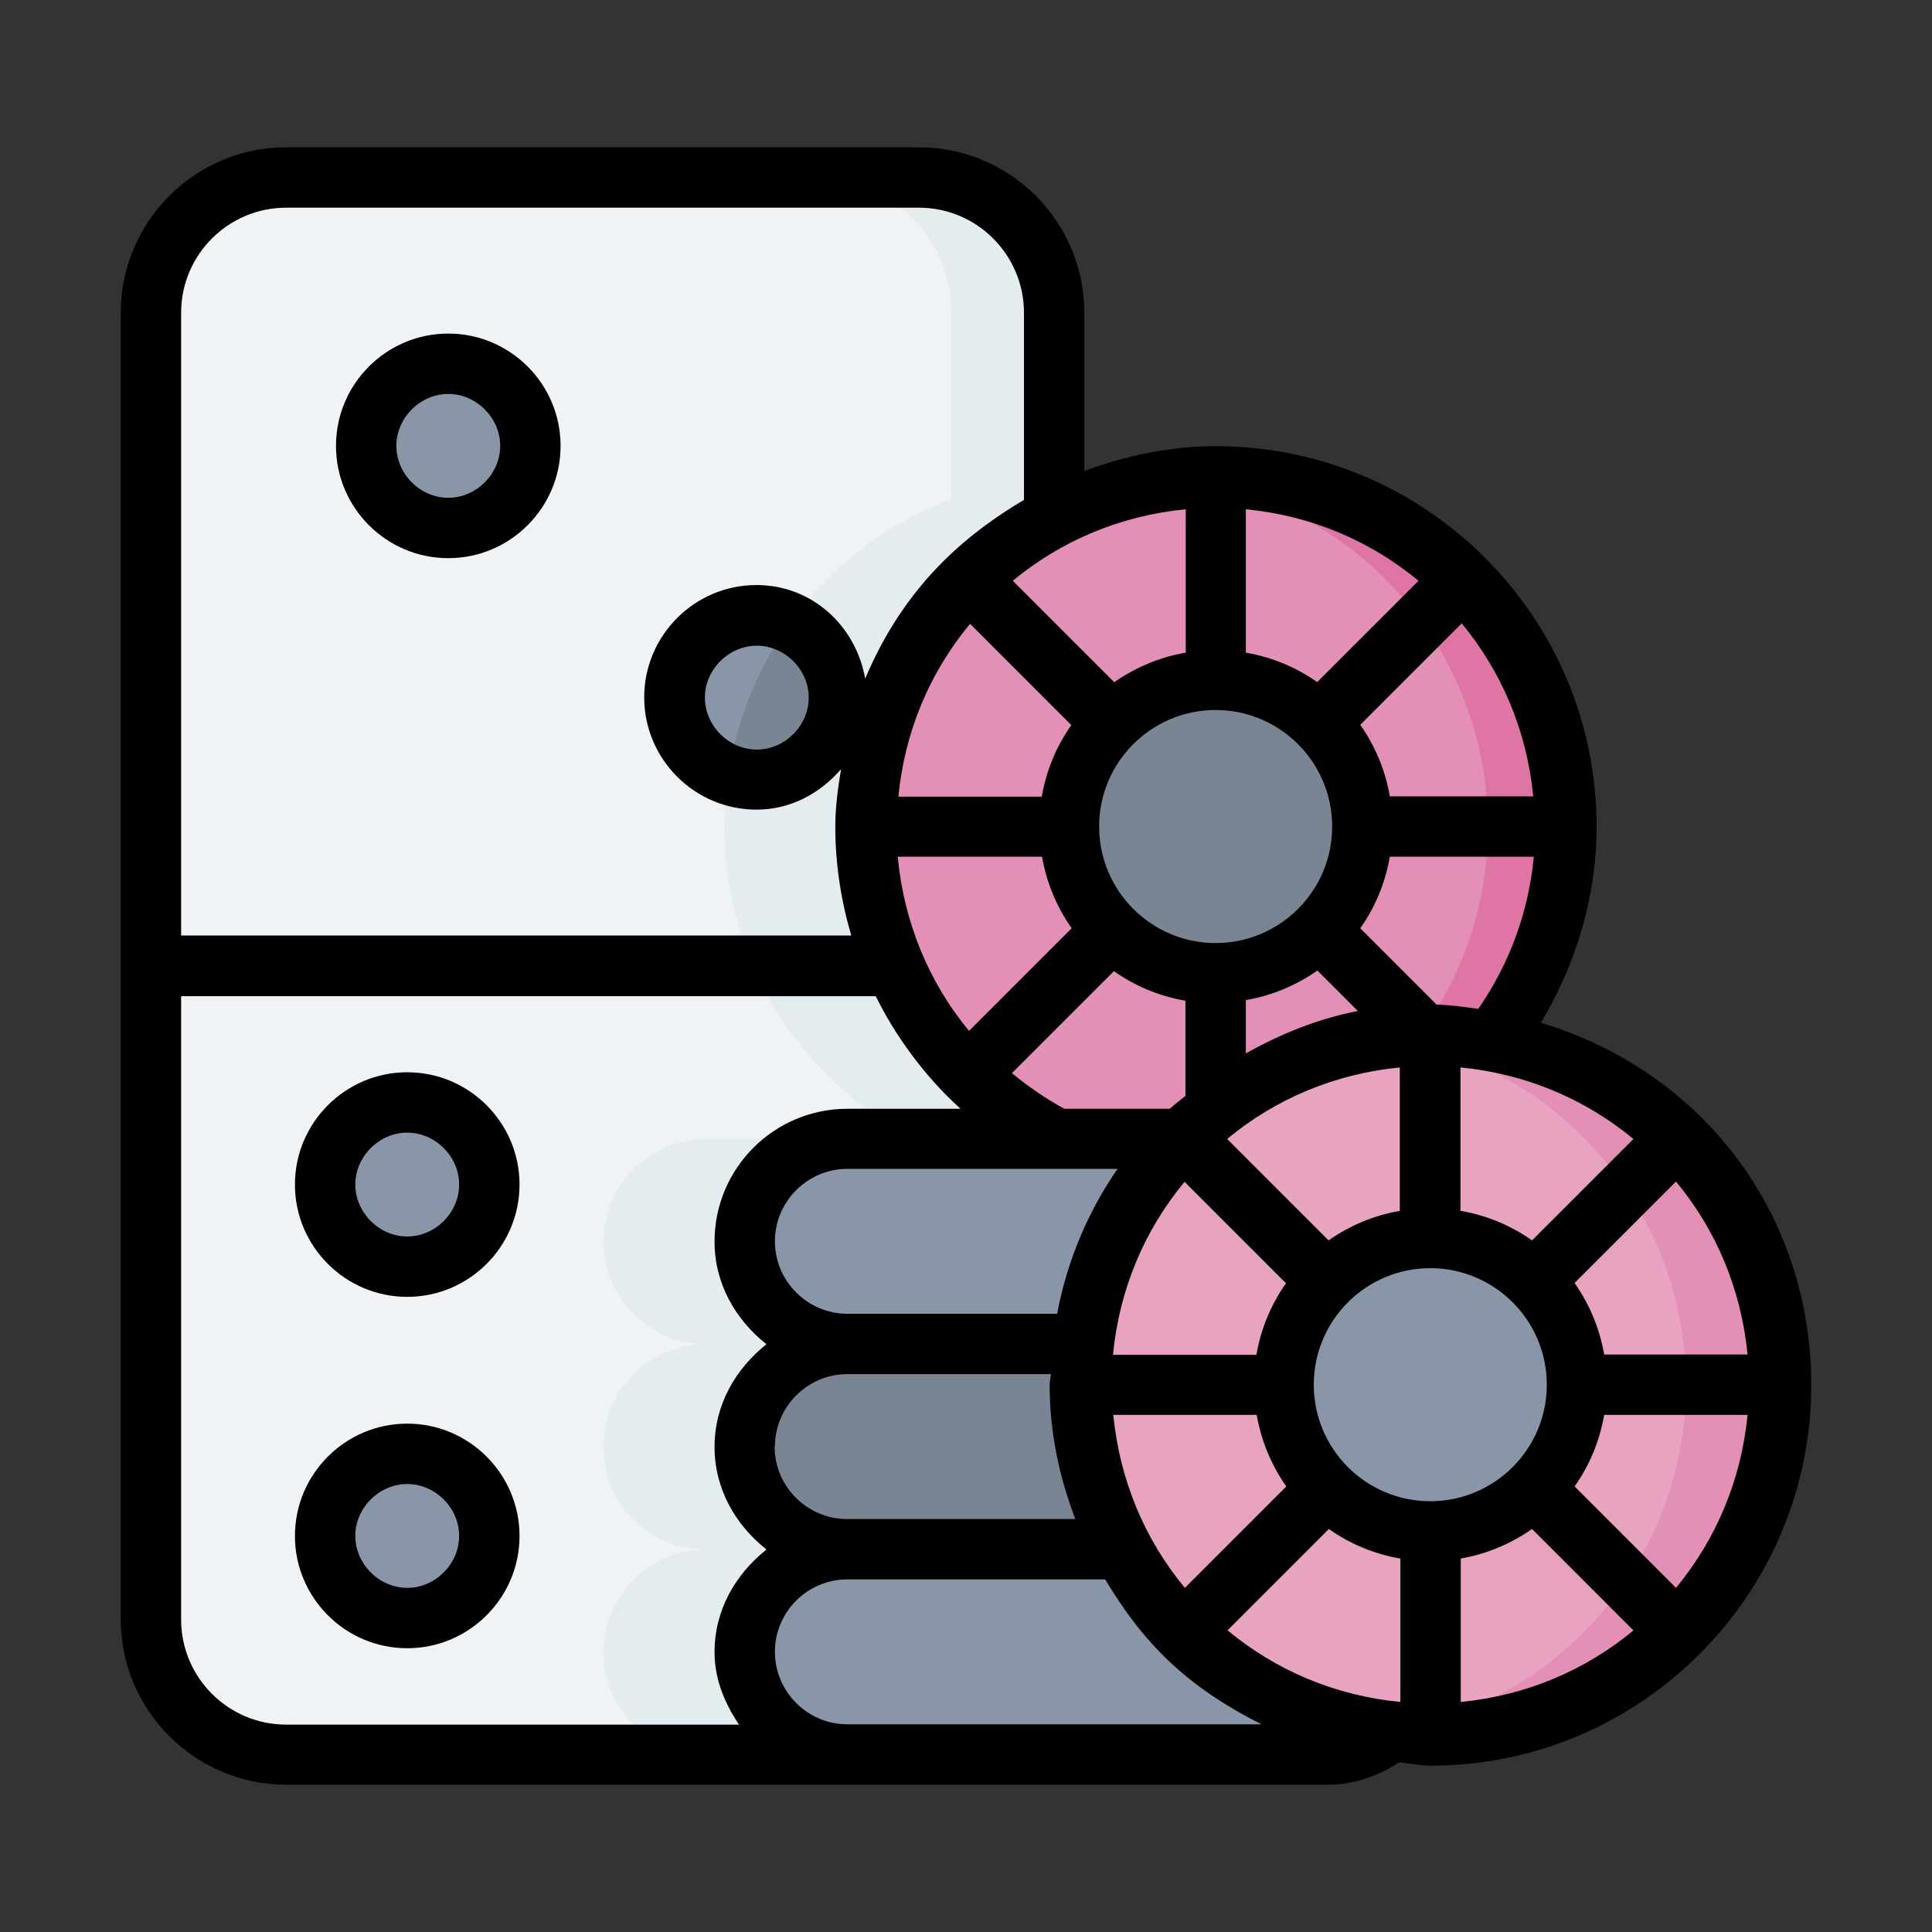
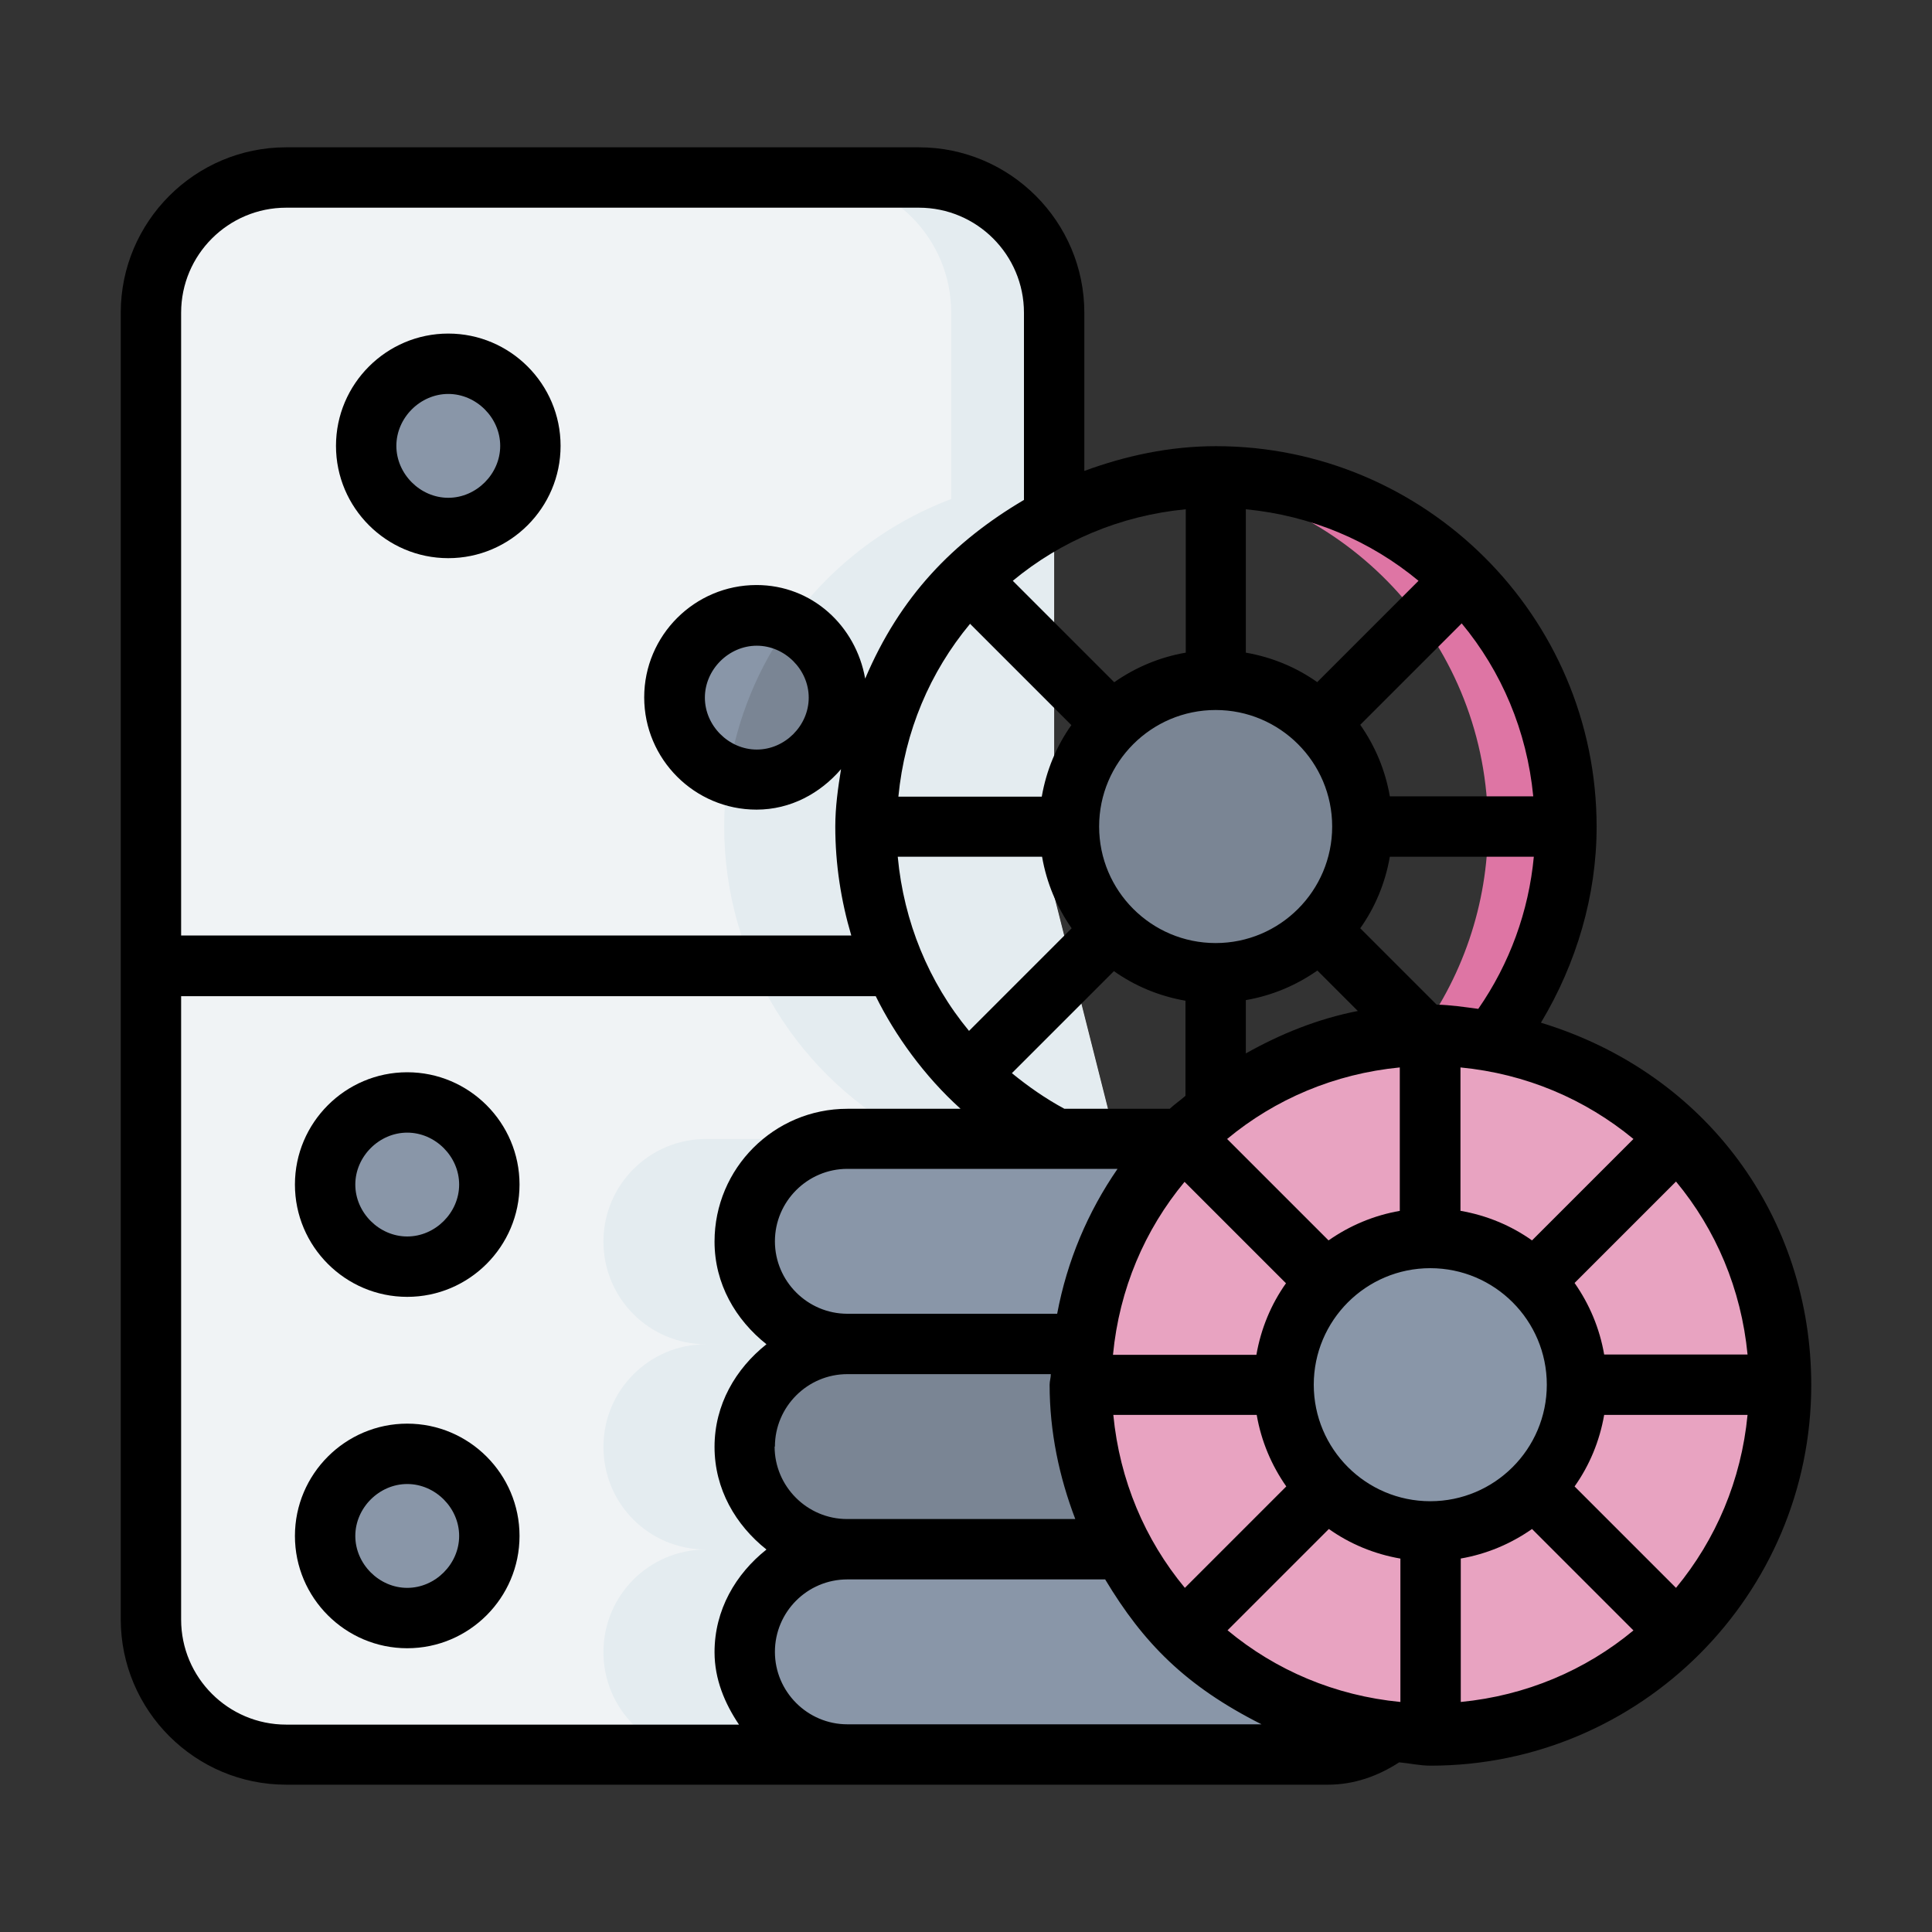
<svg xmlns="http://www.w3.org/2000/svg" width="800px" height="800px" viewBox="0 0 64 64">
  <rect x="0" y="0" width="64" height="64" fill="#333333" stroke="none" />
  <g id="a" />
  <g id="b" />
  <g id="c" />
  <g id="d" />
  <g id="e" />
  <g id="f" />
  <g id="g" />
  <g id="h" />
  <g id="i" />
  <g id="j" />
  <g id="k" />
  <g id="l" />
  <g id="m" />
  <g id="n" />
  <g id="o" />
  <g id="p" />
  <g id="q" />
  <g id="r" />
  <g id="s" />
  <g id="t" />
  <g id="u" />
  <g id="v" />
  <g id="w" />
  <g id="x" />
  <g id="y" />
  <g id="a`" />
  <g id="aa" />
  <g id="ab" />
  <g id="ac" />
  <g id="ad" />
  <g id="ae" />
  <g id="af" />
  <g id="ag">
    <path d="M9.48,5.88c-2.48,0-4.48,2-4.48,4.48V53.64c0,2.48,2,4.48,4.48,4.48H28.07l10.81-12.77-3.96-15.67V10.36c0-2.48-2-4.48-4.48-4.48H9.48Z" fill="#f0f3f5" fill-rule="evenodd" />
    <path d="M27.03,5.88c2.48,0,4.48,2,4.48,4.48v6.17c-4.39,1.66-7.52,5.89-7.52,10.86,0,4.36,2.44,8.35,6.33,10.34h-6.93c-1.88,0-3.4,1.52-3.4,3.4s1.52,3.4,3.4,3.4c-1.88,0-3.4,1.52-3.4,3.4s1.5,3.39,3.38,3.4c-1.87,.01-3.38,1.52-3.38,3.4s1.52,3.4,3.4,3.4h4.67l10.81-12.77-3.96-15.67V10.36c0-2.48-2-4.48-4.48-4.48h-3.4Z" fill="#e4ecf0" fill-rule="evenodd" />
-     <path d="M40.28,15.78c-6.41,0-11.61,5.2-11.61,11.61,0,4.36,2.44,8.35,6.33,10.34l6.31,4.9,8.18-8.16c1.56-2.03,2.41-4.52,2.41-7.08,0-6.41-5.2-11.61-11.61-11.61Z" fill="#e38fb6" fill-rule="evenodd" />
    <path d="M40.28,15.78c-.44,0-.88,.03-1.3,.07,5.8,.65,10.31,5.57,10.31,11.54,0,2.56-.85,5.05-2.41,7.08l-7.04,7.02,1.47,1.14,8.18-8.16c1.56-2.03,2.41-4.52,2.41-7.08,0-6.41-5.2-11.61-11.61-11.61Z" fill="#de75a4" fill-rule="evenodd" />
    <path d="M28.07,37.73c-1.88,0-3.4,1.52-3.4,3.4s1.52,3.4,3.4,3.4v6.8c-1.88,0-3.4,1.52-3.4,3.4s1.52,3.4,3.4,3.4h15.92c.79,0,1.51-.27,2.09-.71l-1.5-14.84-5.41-4.84h-11.09Z" fill="#8996a8" fill-rule="evenodd" />
    <path d="M37.16,51.32h-9.09c-1.88,0-3.4-1.52-3.4-3.4s1.52-3.4,3.4-3.4h7.8l1.29,6.8Z" fill="#7a8594" fill-rule="evenodd" />
    <path d="M16.21,39.24c0,1.5-1.22,2.72-2.72,2.72s-2.72-1.22-2.72-2.72,1.22-2.72,2.72-2.72,2.72,1.22,2.72,2.72Z" fill="#8996a8" fill-rule="evenodd" />
    <path d="M16.21,50.88c0-1.5-1.22-2.72-2.72-2.72s-2.72,1.22-2.72,2.72,1.22,2.72,2.72,2.72,2.72-1.22,2.72-2.72Z" fill="#8996a8" fill-rule="evenodd" />
    <circle cx="47.39" cy="45.88" fill="#e8a3c1" r="11.61" transform="translate(-13.13 72.1) rotate(-67.5)" />
    <path d="M52.25,45.88c0,2.68-2.18,4.86-4.86,4.86s-4.86-2.17-4.86-4.86,2.18-4.86,4.86-4.86,4.86,2.17,4.86,4.86Z" fill="#8996a8" fill-rule="evenodd" />
    <path d="M45.14,27.39c0,2.68-2.18,4.86-4.86,4.86s-4.86-2.18-4.86-4.86,2.17-4.86,4.86-4.86,4.86,2.17,4.86,4.86Z" fill="#7a8594" fill-rule="evenodd" />
-     <path d="M47.39,34.27c-.52,0-1.05,.04-1.56,.11,5.74,.79,10.02,5.7,10.02,11.5,0,5.8-4.29,10.71-10.04,11.5,.52,.07,1.05,.11,1.58,.11,6.41,0,11.61-5.2,11.61-11.61s-5.2-11.61-11.61-11.61Z" fill="#e38fb6" fill-rule="evenodd" />
    <path d="M17.57,14.77c0,1.5-1.22,2.72-2.72,2.72s-2.72-1.22-2.72-2.72,1.22-2.72,2.72-2.72,2.72,1.22,2.72,2.72Z" fill="#8996a8" fill-rule="evenodd" />
    <path d="M27.79,23.11c0,1.5-1.22,2.72-2.72,2.72s-2.72-1.22-2.72-2.72,1.22-2.72,2.72-2.72,2.72,1.22,2.72,2.72Z" fill="#8996a8" fill-rule="evenodd" />
    <path d="M26.18,20.62c-1.05,1.46-1.77,3.17-2.05,5.03,.3,.11,.61,.17,.93,.17,1.5,0,2.72-1.22,2.72-2.72,0-1.07-.63-2.04-1.6-2.48Z" fill="#7a8594" fill-rule="evenodd" />
    <path d="M14.85,18.49c2.05,0,3.72-1.67,3.72-3.72s-1.67-3.72-3.72-3.72-3.72,1.67-3.72,3.72,1.67,3.72,3.72,3.72Zm0-5.44c.93,0,1.72,.79,1.72,1.72s-.79,1.72-1.72,1.72-1.72-.79-1.72-1.72,.79-1.72,1.72-1.72Z" />
    <path d="M13.49,35.52c-2.05,0-3.72,1.67-3.72,3.72s1.67,3.72,3.72,3.72,3.72-1.67,3.72-3.72-1.67-3.72-3.72-3.72Zm0,5.44c-.93,0-1.72-.79-1.72-1.72s.79-1.72,1.72-1.72,1.72,.79,1.72,1.72-.79,1.72-1.72,1.72Z" />
    <path d="M13.49,47.16c-2.05,0-3.72,1.67-3.72,3.72s1.67,3.72,3.72,3.72,3.72-1.67,3.72-3.72-1.67-3.72-3.72-3.72Zm0,5.44c-.93,0-1.72-.79-1.72-1.72s.79-1.72,1.72-1.72,1.72,.79,1.72,1.72-.79,1.72-1.72,1.72Z" />
    <path d="M51.05,33.87c1.17-1.95,1.84-4.2,1.84-6.48,0-7-5.7-12.61-12.61-12.61-1.54,0-3,.32-4.36,.82v-5.24c0-3.02-2.46-5.48-5.48-5.48H9.48c-3.02,0-5.48,2.46-5.48,5.48V53.64c0,3.02,2.46,5.48,5.48,5.48H43.99c.86,0,1.65-.28,2.36-.74,.35,.03,.68,.11,1.04,.11,6.95,0,12.61-5.66,12.61-12.61,0-5.52-3.44-10.32-8.95-12Zm4.47,18.73l-3.36-3.36c.49-.69,.83-1.5,.98-2.37h4.75c-.21,2.17-1.05,4.13-2.37,5.73Zm-14.86,1.41l3.36-3.36c.69,.49,1.5,.83,2.37,.98v4.75c-2.17-.21-4.13-1.05-5.72-2.37Zm-3.78-7.14h4.75c.15,.87,.49,1.67,.98,2.37l-3.36,3.36c-1.32-1.59-2.16-3.56-2.37-5.73Zm-11.21,1.05c0-1.32,1.08-2.4,2.4-2.4h6.74c0,.12-.04,.23-.04,.35,0,1.57,.32,3.06,.85,4.45h-7.56c-1.32,0-2.4-1.08-2.4-2.4Zm0-6.8c0-1.32,1.08-2.4,2.4-2.4h8.95c-.98,1.42-1.67,3.04-2,4.8h-6.95c-1.32,0-2.4-1.08-2.4-2.4Zm4.07-12.74h4.78c.15,.87,.49,1.67,.98,2.37l-3.4,3.4c-1.34-1.62-2.16-3.62-2.36-5.76Zm9.54-11.51v4.75c-.87,.15-1.67,.49-2.37,.98l-3.36-3.36c1.59-1.32,3.56-2.16,5.73-2.37Zm11.51,9.51h-4.75c-.15-.87-.49-1.67-.98-2.37l3.36-3.36c1.32,1.59,2.16,3.56,2.37,5.72Zm3.32,11.35l-3.36,3.36c-.69-.49-1.5-.83-2.37-.98v-4.75c2.17,.21,4.13,1.05,5.73,2.37Zm-6.73,12c-2.13,0-3.86-1.73-3.86-3.86s1.73-3.86,3.86-3.86,3.86,1.73,3.86,3.86-1.73,3.86-3.86,3.86Zm-10.51-4.86c.21-2.17,1.05-4.13,2.37-5.72l3.36,3.36c-.49,.69-.83,1.5-.98,2.37h-4.75Zm-.46-17.49c0-2.13,1.73-3.86,3.86-3.86s3.86,1.73,3.86,3.86-1.73,3.86-3.86,3.86-3.86-1.73-3.86-3.86Zm9.97,12.73c-.87,.15-1.67,.49-2.37,.98l-3.36-3.36c1.59-1.32,3.56-2.16,5.72-2.37v4.75Zm-5.11-5.21v-1.77c.87-.15,1.67-.49,2.37-.98l1.34,1.34c-1.33,.26-2.56,.76-3.7,1.4Zm2.37-12.3c-.69-.49-1.5-.83-2.37-.98v-4.75c2.17,.21,4.13,1.05,5.72,2.37l-3.36,3.36Zm-11.51-1.94l3.36,3.36c-.49,.69-.83,1.5-.98,2.37h-4.75c.21-2.17,1.05-4.13,2.37-5.72Zm1.39,14.89l3.38-3.38c.69,.49,1.5,.83,2.37,.98v3.15c-.17,.15-.36,.28-.52,.43h-3.49c-.63-.34-1.2-.74-1.74-1.18Zm14.86,16.08c.87-.15,1.67-.49,2.37-.98l3.36,3.36c-1.59,1.32-3.56,2.16-5.72,2.37v-4.75Zm4.76-6.76c-.15-.87-.49-1.67-.98-2.37l3.36-3.36c1.32,1.59,2.16,3.56,2.37,5.73h-4.75Zm-5.55-11.59l-2.53-2.53c.49-.69,.83-1.5,.98-2.37h4.77c-.17,1.81-.8,3.54-1.84,5.04-.46-.06-.91-.13-1.38-.14ZM9.48,6.88H30.44c1.92,0,3.48,1.56,3.48,3.48v6.2c-2.35,1.39-4.1,3.19-5.26,5.92-.31-1.75-1.76-3.1-3.6-3.1-2.05,0-3.72,1.67-3.72,3.72s1.67,3.72,3.72,3.72c1.13,0,2.11-.54,2.8-1.34-.1,.62-.19,1.25-.19,1.9,0,1.25,.19,2.46,.53,3.61H6V10.36c0-1.92,1.56-3.48,3.48-3.48ZM26.79,23.11c0,.93-.79,1.72-1.72,1.72s-1.72-.79-1.72-1.72,.79-1.72,1.72-1.72,1.72,.79,1.72,1.72ZM6,53.64v-20.64H29.01c.64,1.3,1.62,2.66,2.81,3.73h-3.75c-2.43,0-4.4,1.97-4.4,4.4,0,1.4,.7,2.59,1.72,3.4-1.02,.81-1.72,2-1.72,3.4s.7,2.59,1.72,3.4c-1.02,.81-1.72,2-1.72,3.4,0,.9,.34,1.7,.81,2.4H9.48c-1.92,0-3.48-1.56-3.48-3.48Zm22.07,3.48c-1.32,0-2.4-1.08-2.4-2.4s1.07-2.4,2.4-2.4h8.54c1.26,2.1,2.66,3.53,5.18,4.8h-13.72Z" />
  </g>
  <g id="ah" />
  <g id="ai" />
  <g id="aj" />
  <g id="ak" />
  <g id="al" />
  <g id="am" />
  <g id="an" />
  <g id="ao" />
  <g id="ap" />
  <g id="aq" />
  <g id="ar" />
  <g id="as" />
  <g id="at" />
  <g id="au" />
  <g id="av" />
  <g id="aw" />
  <g id="ax" />
</svg>